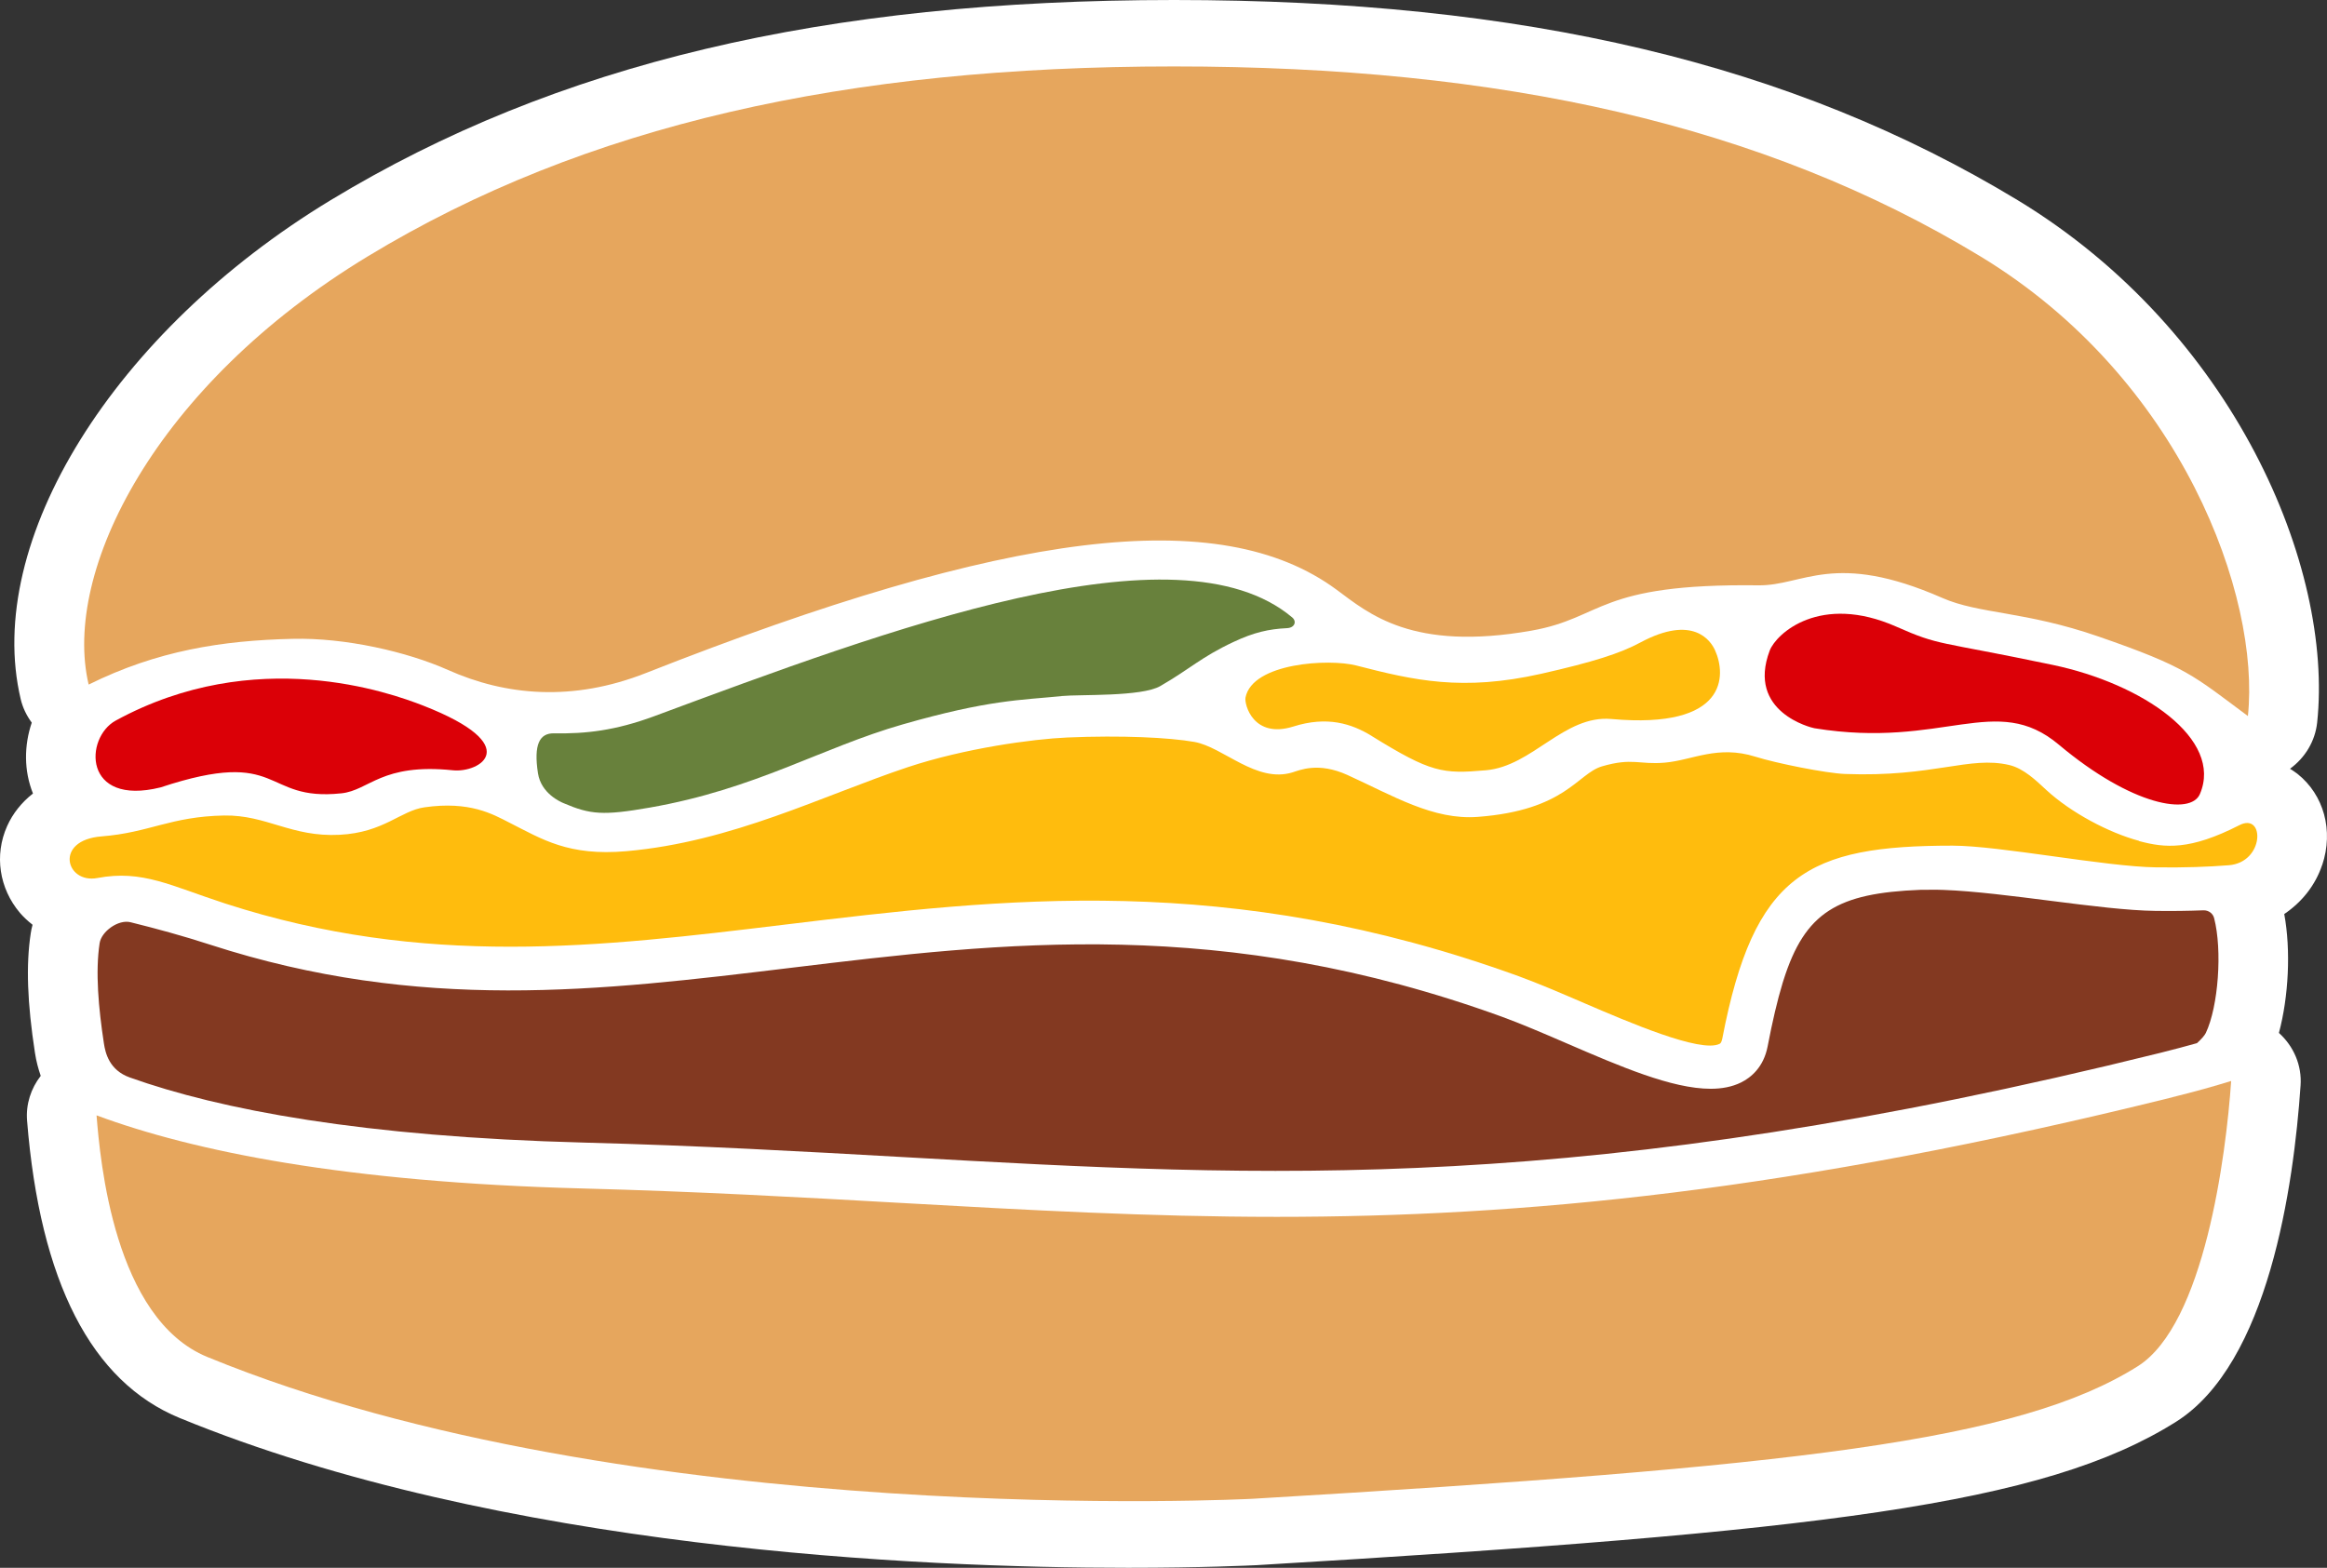
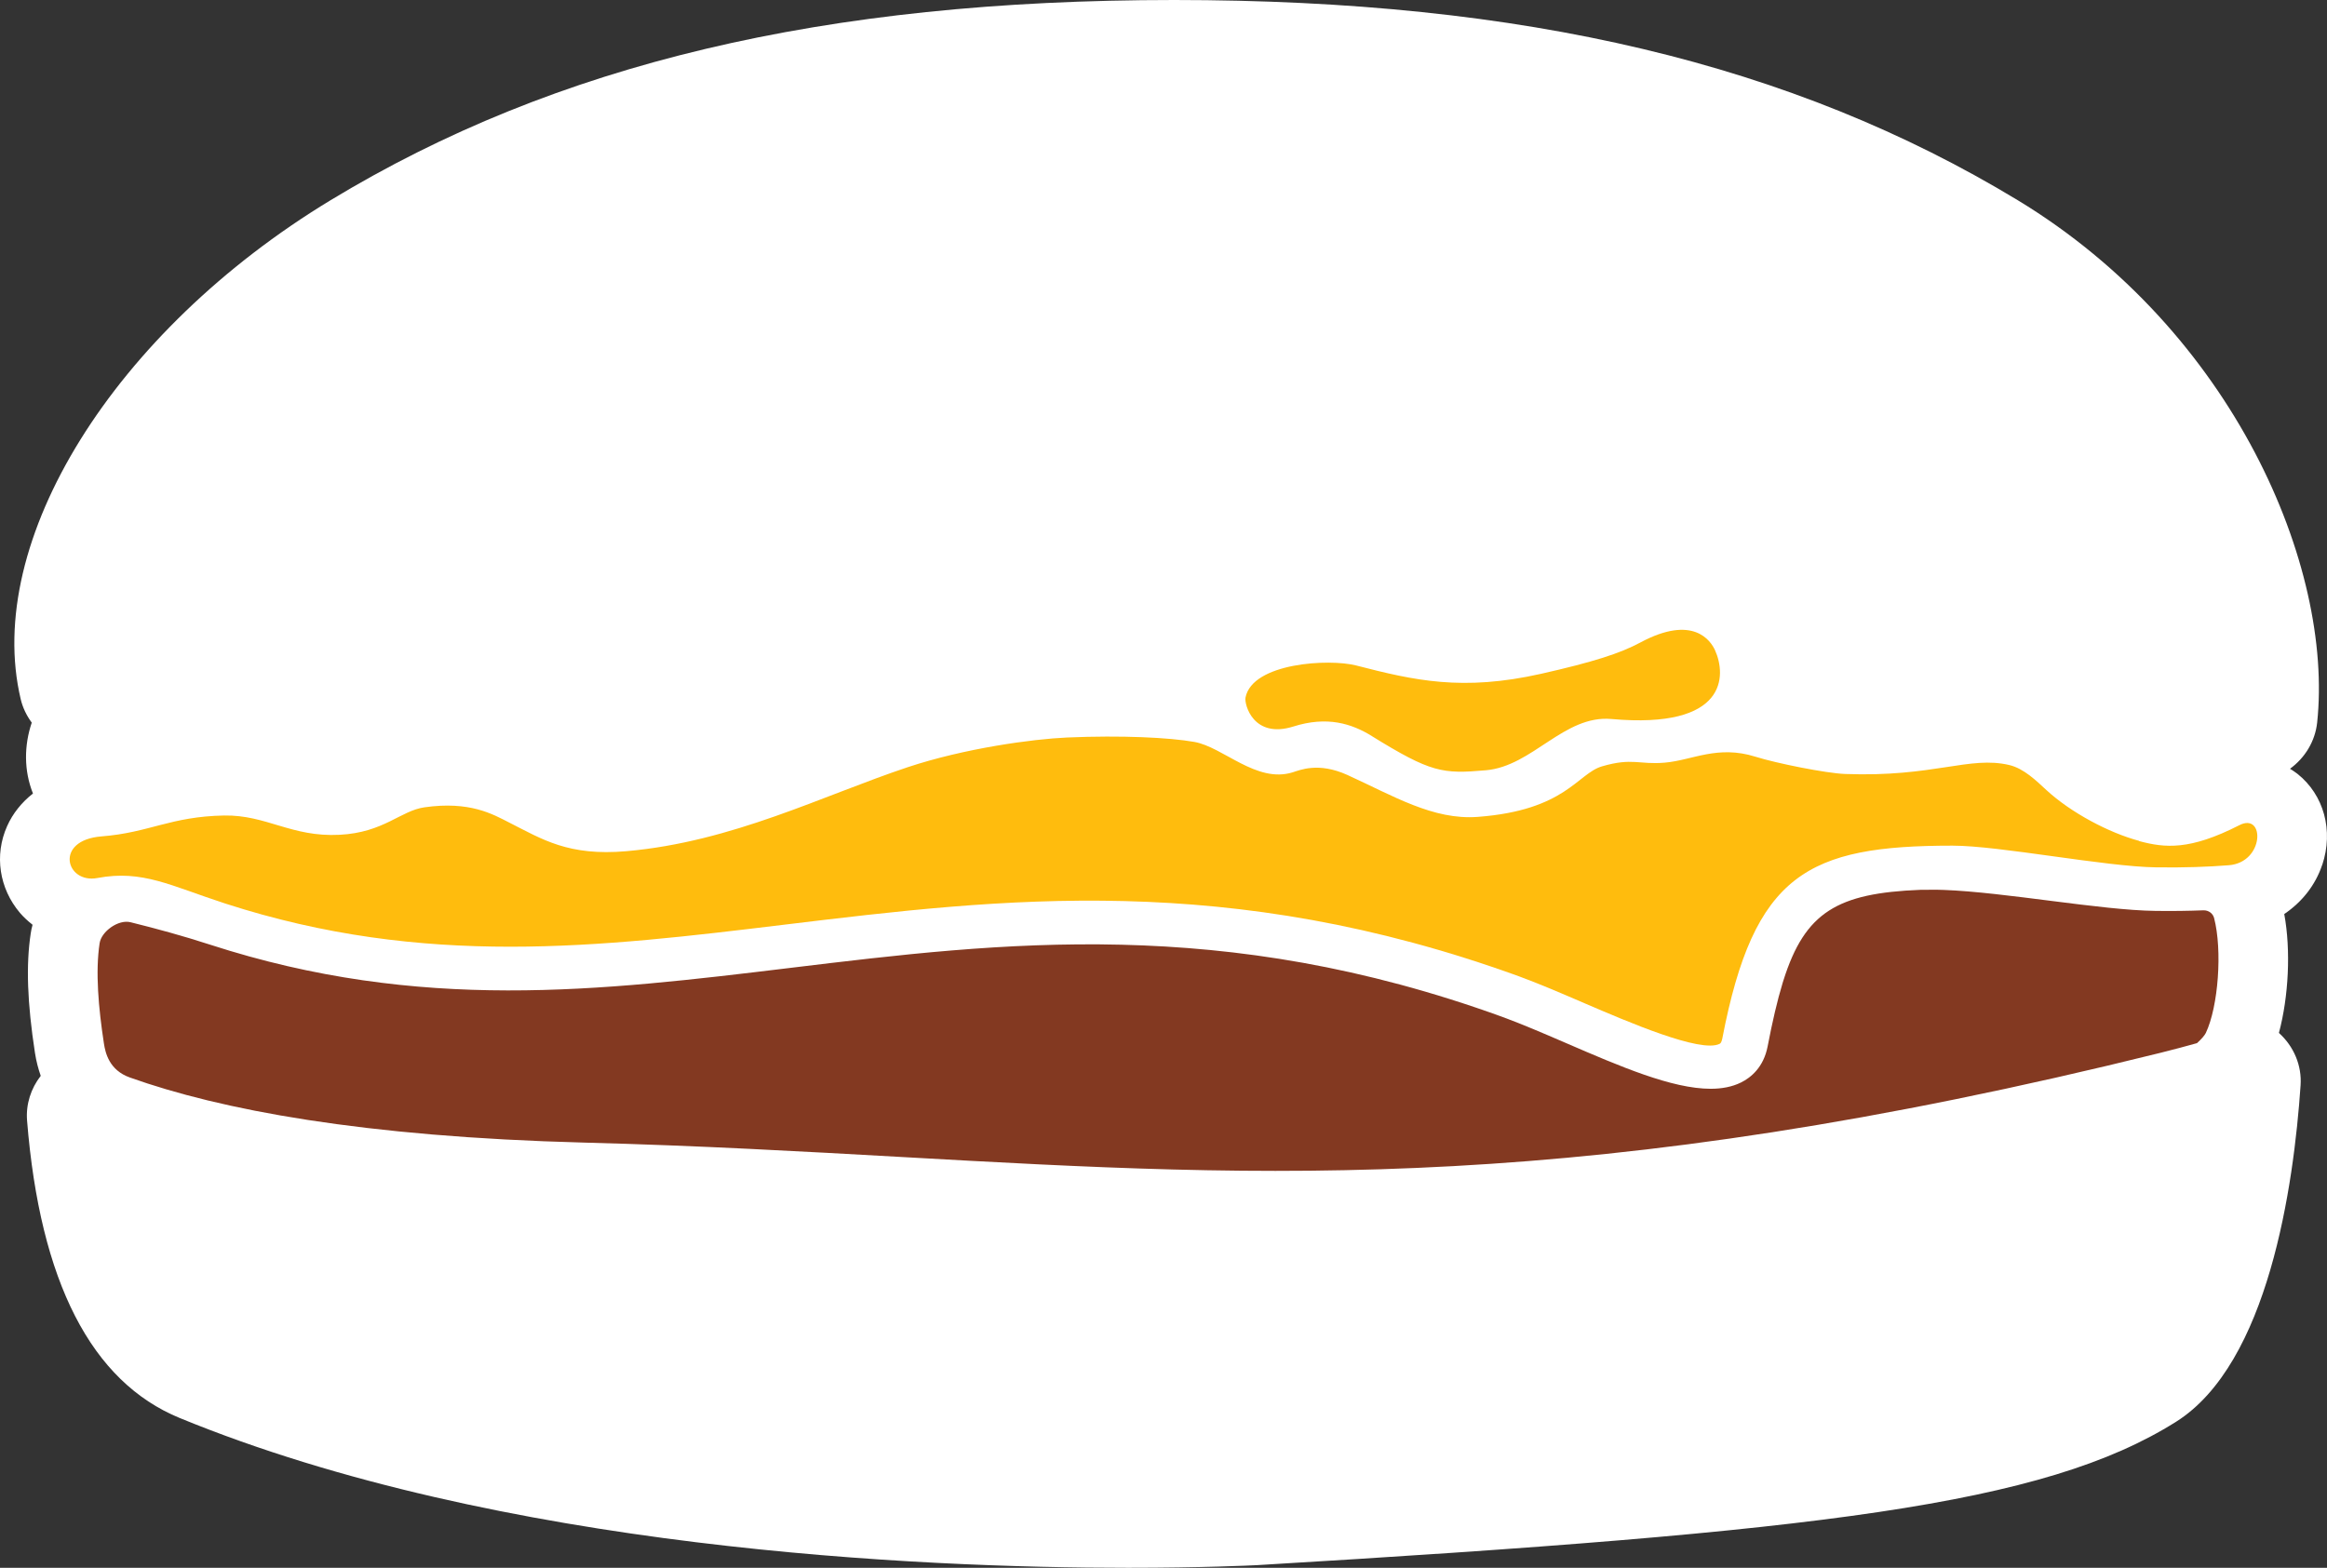
<svg xmlns="http://www.w3.org/2000/svg" width="138" height="93" viewBox="0 0 138 93" fill="none">
  <rect x="0" y="0" width="138" height="93" fill="#333333" stroke="none" />
  <g clip-path="url(#clip0_792_2749)">
    <path d="M137.718 51.307C138.398 49.272 137.818 47.151 136.246 45.902C136.108 45.792 135.954 45.697 135.806 45.602C136.702 44.949 137.296 43.967 137.416 42.866C138.393 33.653 132.495 19.66 119.653 11.872C106.279 3.775 90.385 0 69.628 0C48.87 0 32.972 3.775 19.603 11.877C6.742 19.674 -0.987 32.118 1.227 41.469C1.347 41.979 1.577 42.451 1.883 42.866C1.423 44.224 1.414 45.721 1.955 47.069C1.289 47.594 0.762 48.242 0.422 49.005C-0.345 50.72 -0.052 52.694 1.184 54.152C1.409 54.414 1.663 54.643 1.931 54.857C1.883 55.029 1.845 55.2 1.821 55.377C1.538 57.236 1.615 59.485 2.075 62.464C2.152 62.96 2.272 63.408 2.415 63.818C1.831 64.57 1.529 65.505 1.605 66.467C2.372 76.028 5.42 81.967 10.662 84.116C29.656 91.913 54.525 93 66.901 93C71.305 93 74.127 92.862 74.539 92.843C107.952 90.855 121.21 89.273 129.045 84.34C134.526 80.889 136.026 70.356 136.433 64.385C136.515 63.212 136.036 62.073 135.149 61.272C135.724 59.123 135.863 56.373 135.465 54.219C136.505 53.518 137.31 52.517 137.713 51.307H137.718Z" fill="white" />
    <path d="M127.827 54.033C124.583 53.995 118.91 52.922 115.263 52.789C114.798 52.77 114.334 52.784 113.878 52.784C108.972 52.979 107.045 54.099 105.766 58.151C105.747 58.203 105.732 58.251 105.718 58.303C105.397 59.356 105.11 60.6 104.827 62.073C104.587 63.312 103.835 63.922 103.246 64.213C102.723 64.47 102.12 64.585 101.449 64.585C99.149 64.585 96.068 63.255 92.848 61.863C91.492 61.277 90.212 60.729 89.077 60.314C72.521 54.309 59.488 55.887 46.886 57.412C35.583 58.78 24.907 60.071 12.467 56.039C10.838 55.51 9.257 55.081 7.738 54.705C7.015 54.528 6.013 55.253 5.908 55.949C5.649 57.65 5.841 59.795 6.162 61.892C6.248 62.459 6.478 63.484 7.705 63.917C13.052 65.824 21.495 67.435 34.653 67.778C41.443 67.954 47.59 68.302 53.542 68.636C75.267 69.856 94.022 70.909 128.114 62.454C128.919 62.254 129.629 62.063 130.29 61.878C130.534 61.654 130.735 61.434 130.812 61.277C131.56 59.704 131.799 56.358 131.306 54.462C131.234 54.18 130.975 53.99 130.668 53.999C129.806 54.033 128.867 54.047 127.827 54.033Z" fill="#833921" />
-     <path d="M5.256 40.602C3.675 33.906 9.2 22.848 21.816 15.204C34.696 7.397 50.212 3.941 69.627 3.941C89.043 3.941 104.559 7.397 117.439 15.204C129.418 22.462 134.056 35.416 133.309 42.475C130.045 40.049 129.677 39.568 124.458 37.761C120.069 36.241 117.386 36.432 115.187 35.469C108.756 32.647 106.95 34.754 104.285 34.721C94.673 34.601 95.138 36.646 90.821 37.409C83.744 38.657 81.175 36.394 79.268 34.983C72.335 29.864 59.8 31.451 38.314 39.92C33.958 41.641 29.981 41.264 26.574 39.744C24.14 38.657 20.46 37.819 17.35 37.895C13.181 37.99 9.315 38.595 5.261 40.607L5.256 40.602ZM128.848 65.085C106.183 70.709 90.222 72.182 75.718 72.182C68.118 72.182 60.921 71.777 53.369 71.353C47.442 71.019 41.313 70.676 34.572 70.499C20.46 70.132 11.461 68.288 5.726 66.162C5.937 68.803 6.756 78.22 12.295 80.494C37.451 90.822 74.285 88.906 74.285 88.906C106.485 86.995 119.71 85.493 126.773 81.047C130.721 78.564 132.015 68.54 132.317 64.122C131.301 64.437 130.16 64.756 128.848 65.08V65.085Z" fill="#E6A65D" />
-     <path d="M62.959 41.288C64.032 41.183 67.693 41.341 68.809 40.697C70.592 39.668 71.219 38.986 73.16 38.076C74.358 37.513 75.24 37.313 76.327 37.261C76.792 37.237 76.912 36.856 76.629 36.622C69.815 30.893 52.618 37.356 38.799 42.484C36.48 43.342 34.721 43.533 32.857 43.5C31.995 43.485 31.64 44.162 31.904 45.873C32.091 47.074 33.25 47.57 33.418 47.641C35.009 48.323 35.771 48.389 38.545 47.903C44.836 46.802 48.679 44.362 53.548 42.966C58.627 41.512 60.524 41.531 62.959 41.293V41.288Z" fill="#68813C" />
    <path d="M126.855 49.891C128.393 50.301 129.859 50.453 132.806 48.947C134.325 48.17 134.301 51.168 132.164 51.326C130.947 51.421 129.543 51.473 127.861 51.45C124.856 51.411 118.57 50.163 115.795 50.163C107.204 50.163 104.022 51.816 102.139 61.606C102.086 61.868 102.01 61.906 101.976 61.92C100.855 62.478 96.547 60.619 93.974 59.514C92.58 58.913 91.262 58.346 90.05 57.903C72.853 51.669 59.474 53.284 46.537 54.848C35.559 56.177 25.19 57.431 13.35 53.594C10.134 52.55 8.448 51.578 5.774 52.083C3.905 52.436 3.191 49.839 6.018 49.614C8.865 49.391 10.11 48.433 13.292 48.375C15.812 48.333 17.279 49.667 20.139 49.519C22.76 49.386 23.757 48.089 25.171 47.889C27.864 47.503 29.229 48.299 30.202 48.795C32.162 49.786 33.709 50.792 37.145 50.492C43.437 49.939 48.794 47.189 53.825 45.511C57.212 44.386 61.233 43.838 63.284 43.748C66.528 43.609 69.34 43.748 70.83 44.01C72.536 44.31 74.51 46.478 76.652 45.816C77.074 45.687 78.176 45.187 79.901 45.968C82.608 47.198 84.99 48.661 87.644 48.456C92.862 48.061 93.543 45.888 95.004 45.459C96.82 44.929 97.194 45.373 98.732 45.239C100.376 45.096 101.852 44.181 104.104 44.887C105.359 45.282 108.296 45.868 109.413 45.911C114.689 46.111 116.787 44.82 119.164 45.382C120.022 45.587 120.755 46.307 121.363 46.869C122.82 48.209 125.067 49.4 126.85 49.877L126.855 49.891ZM81.358 43.666C84.865 45.835 85.55 45.916 88.114 45.692C90.888 45.454 92.743 42.399 95.57 42.651C102.465 43.266 102.379 40.054 101.708 38.572C101.454 38.009 100.409 36.432 97.276 38.114C96.078 38.758 94.496 39.267 91.396 39.968C86.72 41.021 83.854 40.359 80.433 39.477C78.809 39.058 74.276 39.32 73.864 41.374C73.782 41.784 74.328 43.843 76.705 43.095C78.698 42.465 80.155 42.918 81.362 43.666H81.358Z" fill="#FFBC0D" />
-     <path d="M20.235 47.06C15.501 47.556 16.833 44.286 9.52 46.708C4.906 47.851 5.002 43.757 6.866 42.742C15.146 38.224 23.134 41.088 25.108 41.86C31.188 44.239 28.433 45.859 26.857 45.692C22.616 45.254 21.916 46.884 20.239 47.06H20.235ZM107.615 43.2C115.273 44.444 118.358 41.031 122.096 44.172C126.461 47.837 129.921 48.371 130.462 47.103C131.861 43.848 127.079 40.559 121.722 39.439C114.827 37.995 115.081 38.334 112.465 37.175C107.946 35.178 105.335 37.585 104.951 38.591C103.571 42.242 107.433 43.171 107.611 43.2H107.615Z" fill="#DB0007" />
  </g>
  <defs>
    <clipPath id="clip0_792_2749">
      <rect width="138" height="93" fill="white" />
    </clipPath>
  </defs>
</svg>